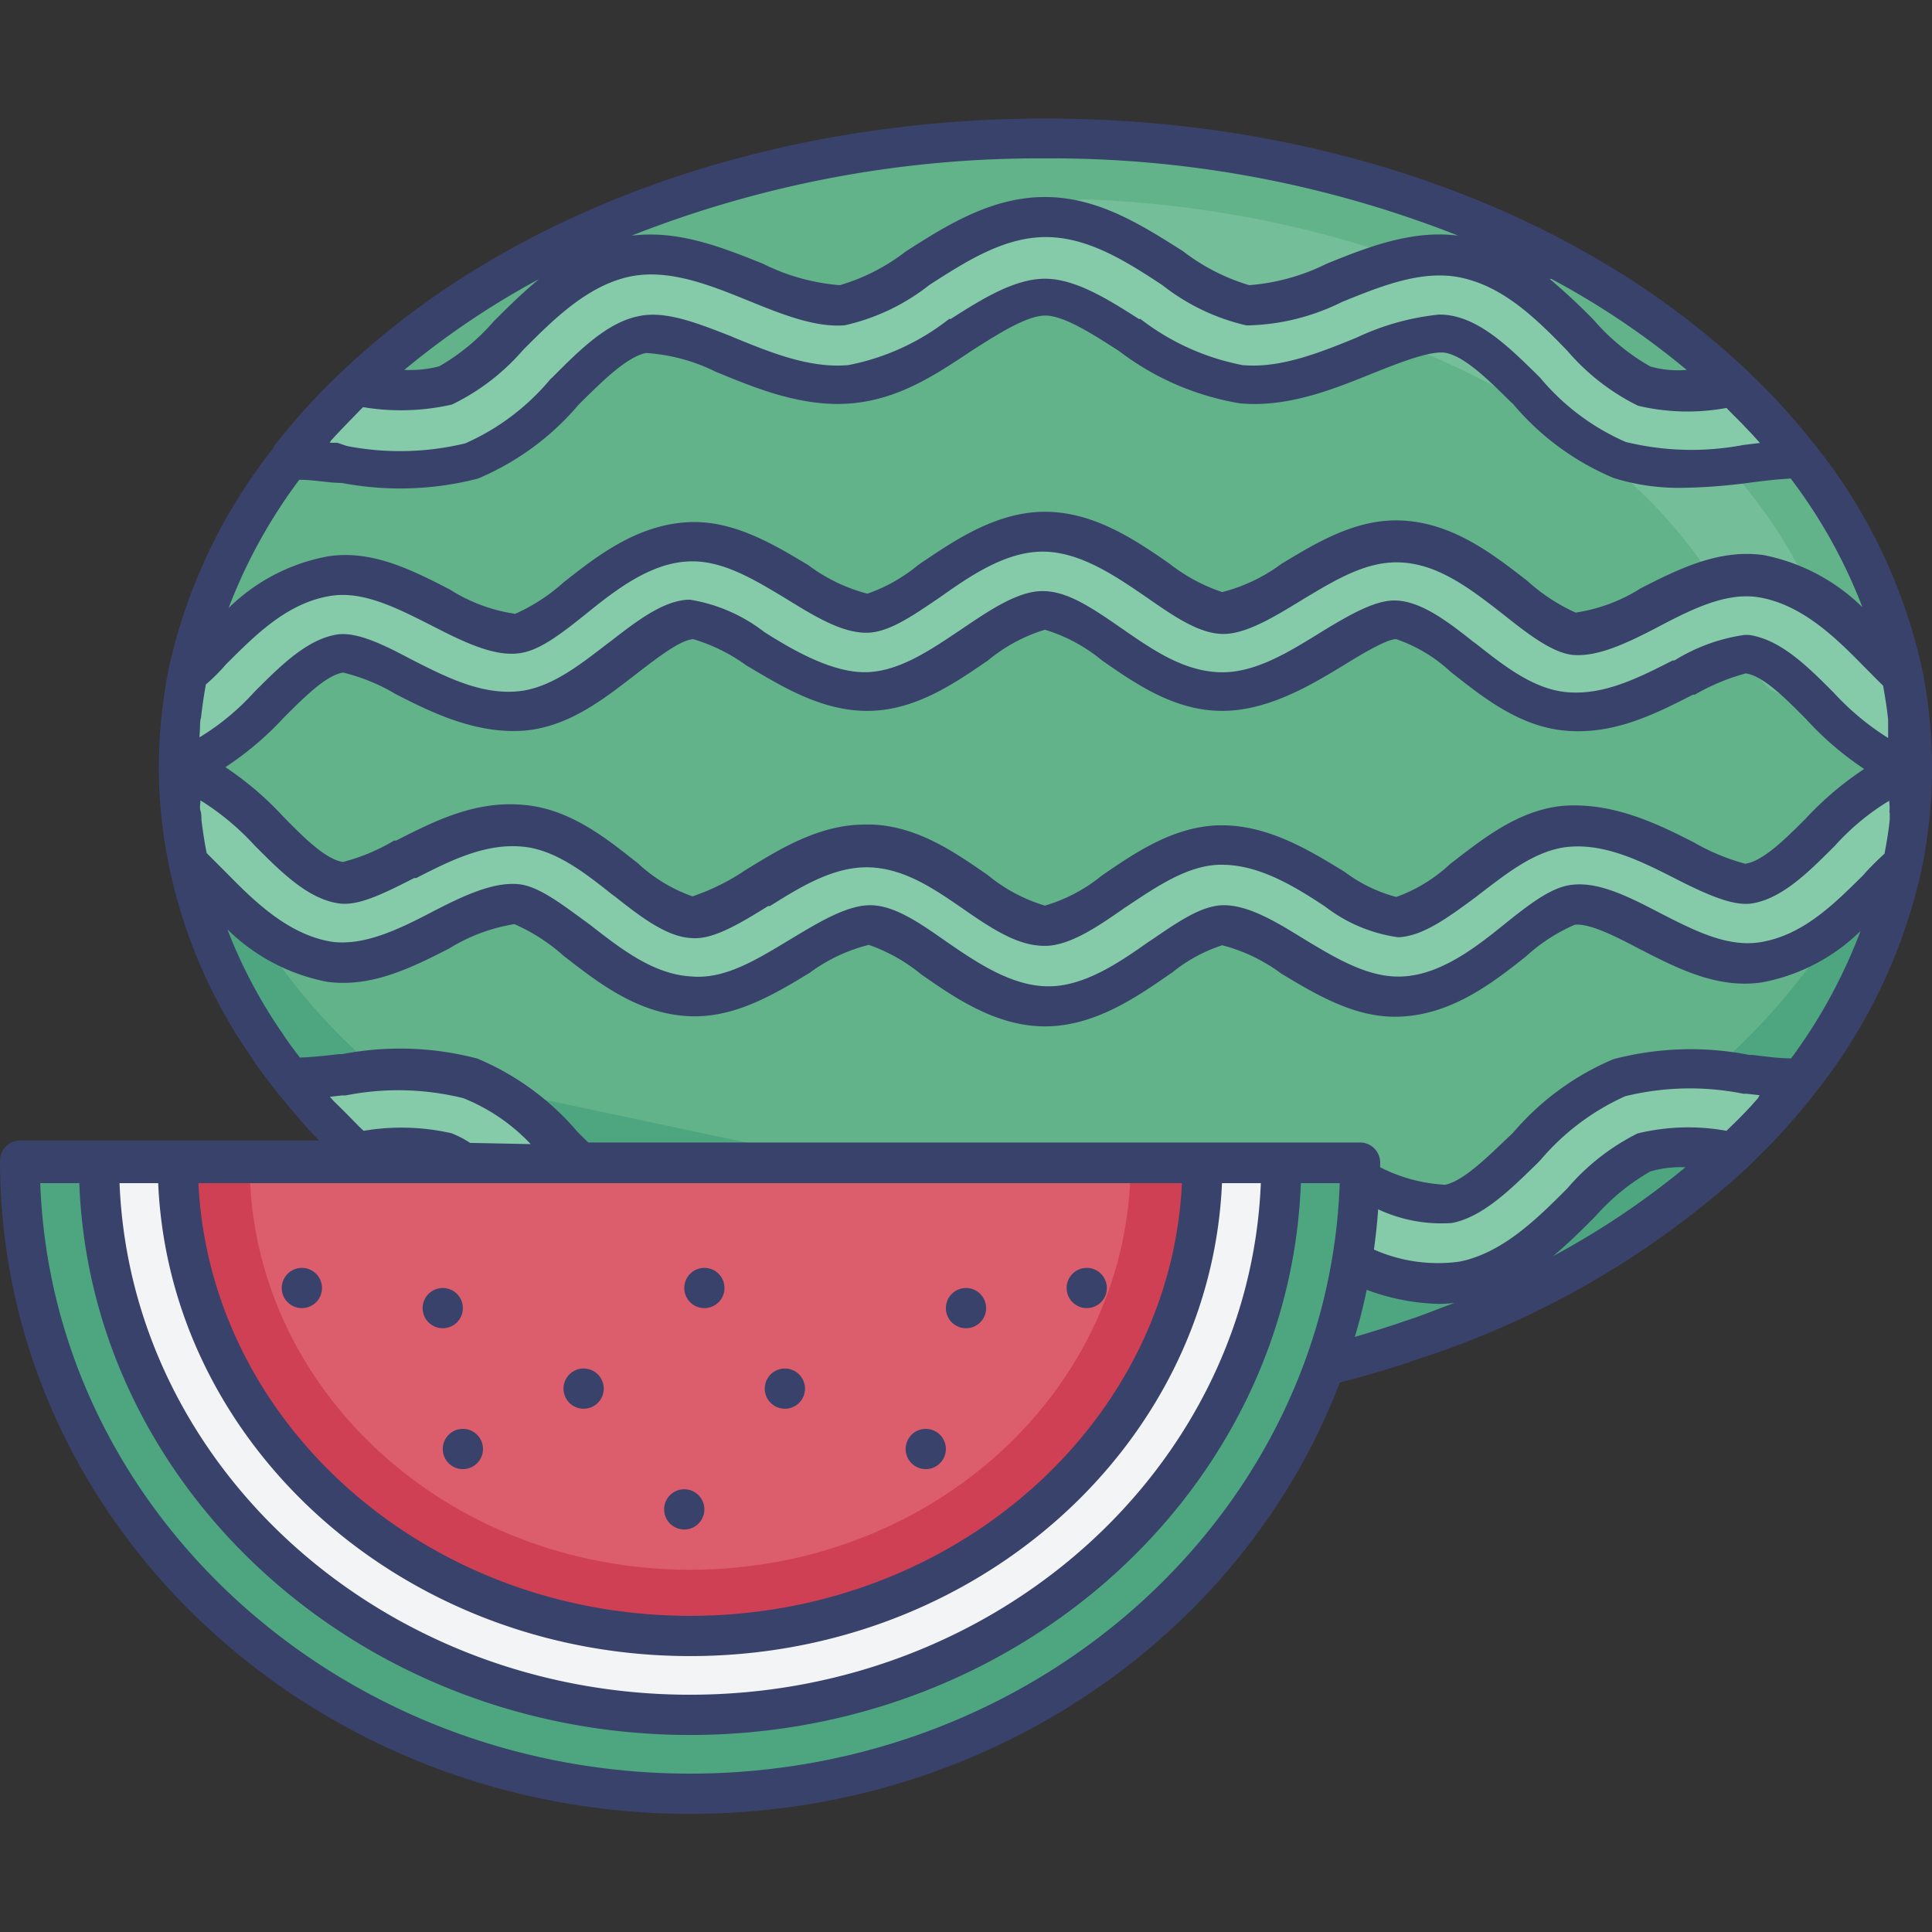
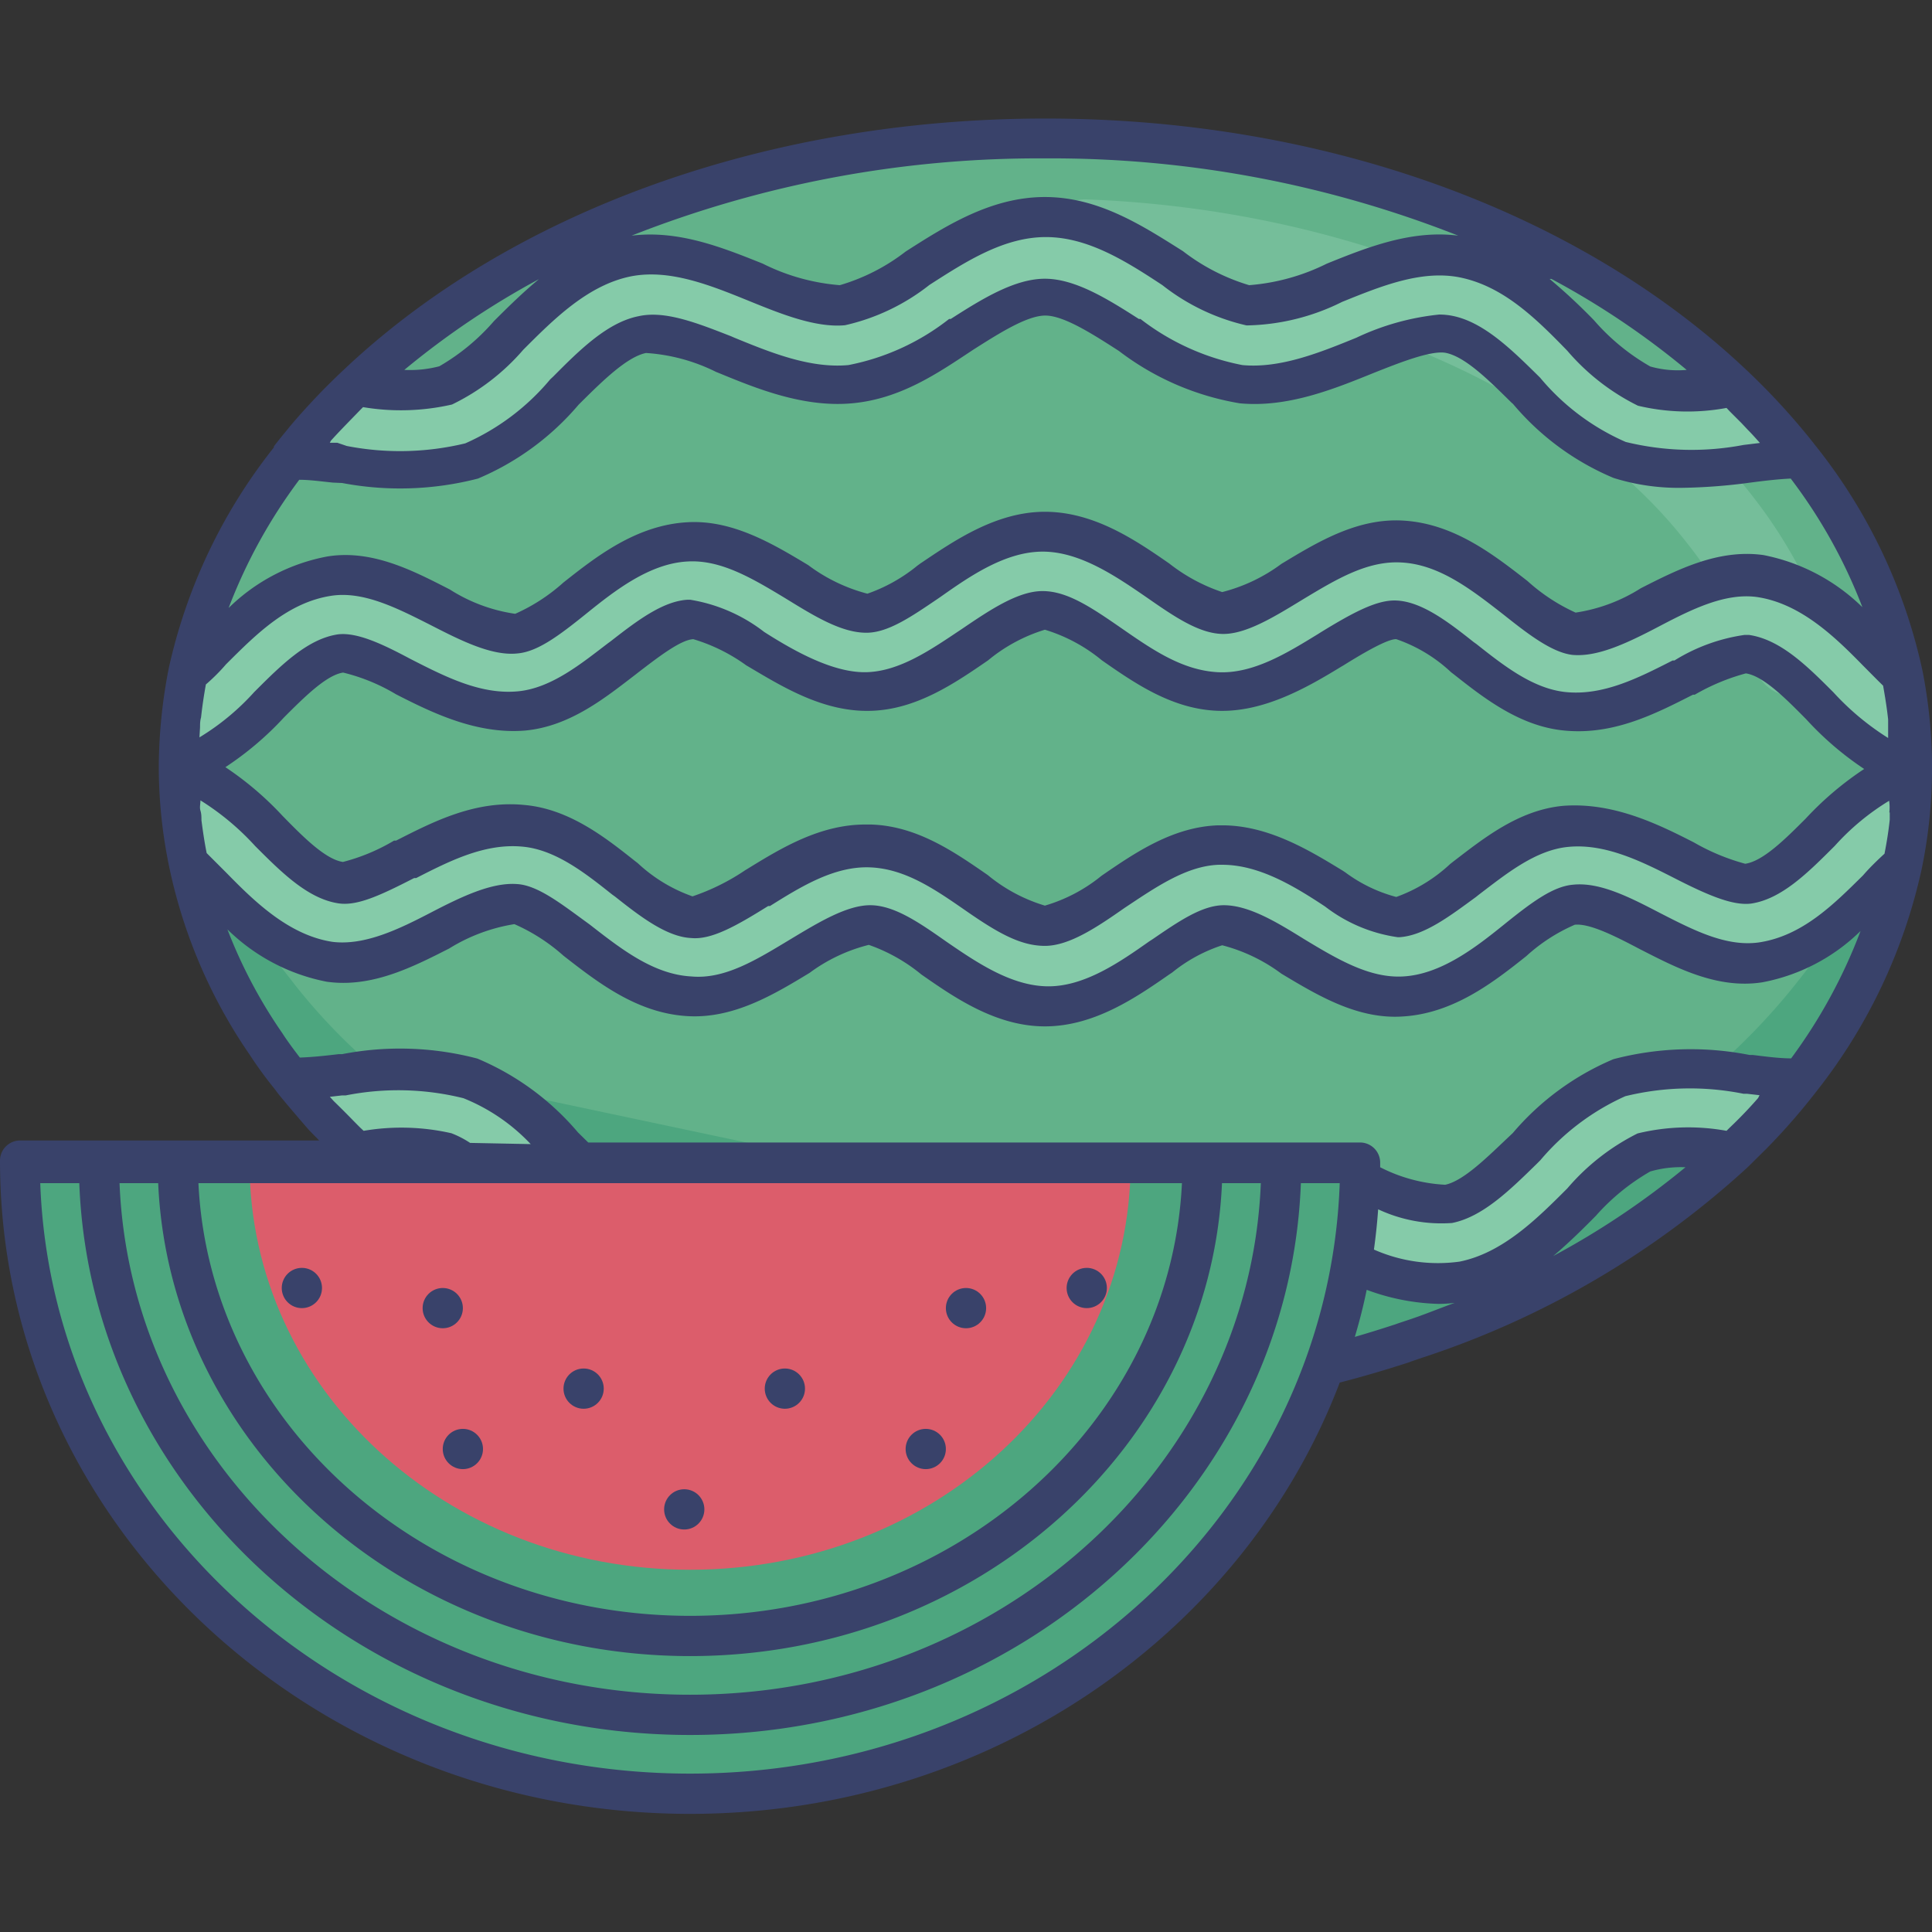
<svg xmlns="http://www.w3.org/2000/svg" id="Layer_1" data-name="Layer 1" viewBox="0 0 96 96">
  <rect x="0" y="0" width="96" height="96" fill="#333333" stroke="none" />
  <defs>
    <style>.cls-1{fill:#4da67f;}.cls-2{fill:#62b28a;}.cls-3{fill:#75be9a;}.cls-4{fill:#85cba9;}.cls-5{fill:#f3f4f5;}.cls-6{fill:#cf4055;}.cls-7{fill:#dc5d6b;}.cls-8{fill:#39426a;}</style>
  </defs>
  <title>watermlon, fruit, vegetable, organic, food, healthy, fresh</title>
  <path class="cls-1" d="M95,38.05v.31a24,24,0,0,1-.49,4.57A26.3,26.3,0,0,1,89.46,53.6a32.2,32.2,0,0,1-3.31,3.64,43,43,0,0,1-15.82,9.29l-.67.23c-1.25.41-2.53.78-3.84,1.1L18.3,57.79l-.6-.55a29.5,29.5,0,0,1-3.09-3.36l-.23-.3c-.44-.55-.85-1.1-1.22-1.66a25,25,0,0,1-3.84-9,23.74,23.74,0,0,1-.49-4.55v-.31c0-.8.06-1.6.14-2.38H9c.08-.73.19-1.45.33-2.17a26.22,26.22,0,0,1,5.08-10.67,30.49,30.49,0,0,1,3.31-3.65C25.56,11.69,38,6.88,51.92,6.87s26.36,4.82,34.23,12.3a32.29,32.29,0,0,1,3.31,3.65,26.23,26.23,0,0,1,5.07,10.71c.14.71.25,1.42.33,2.14v0C94.94,36.47,95,37.25,95,38.05Z" />
  <path class="cls-2" d="M94.86,35.67v0c-.08.75-.2,1.5-.35,2.24A26.3,26.3,0,0,1,89.46,48.6a32.2,32.2,0,0,1-3.31,3.64,43,43,0,0,1-15.82,9.29l-.67.23c-1.25.41-2.53.78-3.84,1.1L18.3,52.79l-.6-.55a29.5,29.5,0,0,1-3.09-3.36l-.23-.3c-.44-.55-.85-1.1-1.22-1.66a25,25,0,0,1-3.84-9c-.15-.74-.27-1.49-.35-2.24H9c.08-.73.19-1.45.33-2.17a26.22,26.22,0,0,1,5.08-10.67,30.49,30.49,0,0,1,3.31-3.65C25.56,11.69,38,6.88,51.92,6.87s26.36,4.82,34.23,12.3a32.29,32.29,0,0,1,3.31,3.65,26.23,26.23,0,0,1,5.07,10.71C94.67,34.24,94.78,35,94.86,35.67Z" />
  <path class="cls-3" d="M89.51,34.56a2,2,0,0,1-2.3-1.37,20.14,20.14,0,0,0-3.3-6.1,24.22,24.22,0,0,0-2.59-2.85c-6.45-6.13-16.63-9.93-27.5-10.33a2,2,0,0,1-1.9-2h0a2,2,0,0,1,2.11-2c11.8.45,22.92,4.65,30.05,11.44a28.38,28.38,0,0,1,3,3.3A23.89,23.89,0,0,1,91,32a2,2,0,0,1-1.53,2.53Z" />
-   <path class="cls-4" d="M94.53,38a3.89,3.89,0,0,0,.47.09,25.39,25.39,0,0,0-.47-4.52c-.41-.35-.86-.8-1.27-1.21C91.79,30.85,90,29,87.46,28.63c-1.92-.27-3.72.65-5.48,1.55-1.35.71-2.76,1.41-3.78,1.31-.77-.06-1.9-1-2.92-1.76-1.61-1.25-3.41-2.66-5.6-2.78-2-.12-3.78,1-5.5,2-1.24.76-2.51,1.54-3.45,1.54h0c-.82,0-2-.84-3.15-1.64-1.63-1.12-3.49-2.39-5.62-2.39s-4,1.27-5.62,2.41c-1.16.78-2.33,1.61-3.16,1.62h0c-.94,0-2.21-.78-3.44-1.54-1.73-1-3.51-2.12-5.49-2-2.21.12-4,1.53-5.6,2.78a7.84,7.84,0,0,1-2.91,1.76c-1,.1-2.45-.62-3.8-1.31-1.77-.9-3.59-1.82-5.49-1.55-2.5.38-4.32,2.22-5.81,3.69-.4.39-.85.84-1.26,1.17a25.64,25.64,0,0,0-.47,4.56A3.26,3.26,0,0,0,9.28,38a9.55,9.55,0,0,0,4.06-2.86c1.17-1.18,2.39-2.41,3.6-2.59a8,8,0,0,1,3.13,1.16c1.77.9,3.76,1.94,5.94,1.72,1.9-.18,3.46-1.39,5-2.58,1.2-.92,2.43-1.9,3.41-2h.06A8,8,0,0,1,37.6,32.3c1.67,1,3.59,2.17,5.66,2.11s3.64-1.21,5.27-2.33c1.21-.84,2.47-1.7,3.39-1.7s2.17.86,3.4,1.7c1.61,1.12,3.29,2.27,5.27,2.33s4-1.1,5.64-2.11c1.14-.71,2.47-1.49,3.21-1.45,1,.06,2.22,1,3.41,2,1.51,1.19,3.08,2.4,5,2.58,2.19.22,4.17-.82,5.93-1.72a8,8,0,0,1,3.13-1.16c1.22.18,2.43,1.39,3.61,2.57A9.75,9.75,0,0,0,94.53,38ZM9.3,38.47a3.56,3.56,0,0,0-.47-.1,23.72,23.72,0,0,0,.49,4.54c.41.35.86.8,1.26,1.2,1.47,1.46,3.31,3.3,5.79,3.68,1.9.27,3.72-.65,5.49-1.55a8.38,8.38,0,0,1,3.78-1.31c.76.06,1.9,1,2.91,1.76,1.61,1.25,3.41,2.66,5.6,2.78,2,.12,3.78-1,5.51-2,1.23-.76,2.5-1.54,3.44-1.54h0c.83,0,2,.84,3.16,1.64C47.92,48.69,49.78,50,51.92,50s4-1.27,5.62-2.41c1.15-.78,2.33-1.6,3.15-1.62h0c.94,0,2.21.78,3.45,1.54,1.72,1,3.5,2.12,5.48,2,2.21-.12,4-1.53,5.6-2.78,1-.8,2.17-1.7,2.92-1.76,1.06-.12,2.45.6,3.8,1.31,1.76.9,3.56,1.82,5.48,1.55,2.51-.38,4.33-2.22,5.82-3.68.39-.4.82-.83,1.23-1.18A23.93,23.93,0,0,0,95,38.37a3.63,3.63,0,0,0-.45.1,9.35,9.35,0,0,0-4,2.85c-1.18,1.18-2.39,2.41-3.61,2.59-.66.1-2-.57-3.13-1.16C82,41.85,80,40.83,77.83,41c-1.9.18-3.47,1.39-5,2.59-1.19.92-2.43,1.9-3.41,2s-2.07-.74-3.21-1.45c-1.62-1-3.46-2.11-5.5-2.11h-.16c-2,.06-3.64,1.21-5.27,2.33-1.21.84-2.46,1.7-3.38,1.7s-2.18-.86-3.41-1.7c-1.61-1.12-3.29-2.27-5.27-2.33s-4,1.1-5.64,2.11c-1.13.71-2.47,1.53-3.21,1.45-1,0-2.21-1-3.41-2-1.51-1.2-3.07-2.41-5-2.59-2.2-.21-4.17.82-5.94,1.72-1.15.59-2.46,1.26-3.13,1.16-1.21-.18-2.43-1.39-3.6-2.57A9.73,9.73,0,0,0,9.3,38.47Z" />
+   <path class="cls-4" d="M94.53,38a3.89,3.89,0,0,0,.47.09,25.39,25.39,0,0,0-.47-4.52c-.41-.35-.86-.8-1.27-1.21C91.79,30.85,90,29,87.46,28.63c-1.92-.27-3.72.65-5.48,1.55-1.35.71-2.76,1.41-3.78,1.31-.77-.06-1.9-1-2.92-1.76-1.61-1.25-3.41-2.66-5.6-2.78-2-.12-3.78,1-5.5,2-1.24.76-2.51,1.54-3.45,1.54c-.82,0-2-.84-3.15-1.64-1.63-1.12-3.49-2.39-5.62-2.39s-4,1.27-5.62,2.41c-1.16.78-2.33,1.61-3.16,1.62h0c-.94,0-2.21-.78-3.44-1.54-1.73-1-3.51-2.12-5.49-2-2.21.12-4,1.53-5.6,2.78a7.84,7.84,0,0,1-2.91,1.76c-1,.1-2.45-.62-3.8-1.31-1.77-.9-3.59-1.82-5.49-1.55-2.5.38-4.32,2.22-5.81,3.69-.4.39-.85.84-1.26,1.17a25.64,25.64,0,0,0-.47,4.56A3.26,3.26,0,0,0,9.28,38a9.55,9.55,0,0,0,4.06-2.86c1.17-1.18,2.39-2.41,3.6-2.59a8,8,0,0,1,3.13,1.16c1.77.9,3.76,1.94,5.94,1.72,1.9-.18,3.46-1.39,5-2.58,1.2-.92,2.43-1.9,3.41-2h.06A8,8,0,0,1,37.6,32.3c1.67,1,3.59,2.17,5.66,2.11s3.64-1.21,5.27-2.33c1.21-.84,2.47-1.7,3.39-1.7s2.17.86,3.4,1.7c1.61,1.12,3.29,2.27,5.27,2.33s4-1.1,5.64-2.11c1.14-.71,2.47-1.49,3.21-1.45,1,.06,2.22,1,3.41,2,1.51,1.19,3.08,2.4,5,2.58,2.19.22,4.17-.82,5.93-1.72a8,8,0,0,1,3.13-1.16c1.22.18,2.43,1.39,3.61,2.57A9.75,9.75,0,0,0,94.53,38ZM9.3,38.47a3.56,3.56,0,0,0-.47-.1,23.72,23.72,0,0,0,.49,4.54c.41.35.86.8,1.26,1.2,1.47,1.46,3.31,3.3,5.79,3.68,1.9.27,3.72-.65,5.49-1.55a8.38,8.38,0,0,1,3.78-1.31c.76.06,1.9,1,2.91,1.76,1.61,1.25,3.41,2.66,5.6,2.78,2,.12,3.78-1,5.51-2,1.23-.76,2.5-1.54,3.44-1.54h0c.83,0,2,.84,3.16,1.64C47.92,48.69,49.78,50,51.92,50s4-1.27,5.62-2.41c1.15-.78,2.33-1.6,3.15-1.62h0c.94,0,2.21.78,3.45,1.54,1.72,1,3.5,2.12,5.48,2,2.21-.12,4-1.53,5.6-2.78,1-.8,2.17-1.7,2.92-1.76,1.06-.12,2.45.6,3.8,1.31,1.76.9,3.56,1.82,5.48,1.55,2.51-.38,4.33-2.22,5.82-3.68.39-.4.82-.83,1.23-1.18A23.93,23.93,0,0,0,95,38.37a3.63,3.63,0,0,0-.45.1,9.35,9.35,0,0,0-4,2.85c-1.18,1.18-2.39,2.41-3.61,2.59-.66.1-2-.57-3.13-1.16C82,41.85,80,40.83,77.83,41c-1.9.18-3.47,1.39-5,2.59-1.19.92-2.43,1.9-3.41,2s-2.07-.74-3.21-1.45c-1.62-1-3.46-2.11-5.5-2.11h-.16c-2,.06-3.64,1.21-5.27,2.33-1.21.84-2.46,1.7-3.38,1.7s-2.18-.86-3.41-1.7c-1.61-1.12-3.29-2.27-5.27-2.33s-4,1.1-5.64,2.11c-1.13.71-2.47,1.53-3.21,1.45-1,0-2.21-1-3.41-2-1.51-1.2-3.07-2.41-5-2.59-2.2-.21-4.17.82-5.94,1.72-1.15.59-2.46,1.26-3.13,1.16-1.21-.18-2.43-1.39-3.6-2.57A9.73,9.73,0,0,0,9.3,38.47Z" />
  <path class="cls-4" d="M86.76,23.05a25,25,0,0,1,2.7-.23,32.2,32.2,0,0,0-3.31-3.64,11.4,11.4,0,0,1-4.45,0,10.84,10.84,0,0,1-3.11-2.49c-1.61-1.61-3.41-3.43-5.88-3.92-2.19-.43-4.32.43-6.4,1.28A10.52,10.52,0,0,1,62,15.16a10,10,0,0,1-3.72-1.82c-1.86-1.19-3.95-2.55-6.34-2.55s-4.49,1.36-6.35,2.55a10,10,0,0,1-3.72,1.82A10.47,10.47,0,0,1,37.54,14c-2.07-.85-4.21-1.71-6.42-1.28-2.45.49-4.27,2.31-5.88,3.92a10.46,10.46,0,0,1-3.11,2.49,11.74,11.74,0,0,1-4.44,0,30.41,30.41,0,0,0-3.31,3.64c.8,0,1.76.12,2.7.21a14.29,14.29,0,0,0,6.3-.17A12.62,12.62,0,0,0,28,19.43c1.27-1.25,2.58-2.58,3.87-2.84,1.06-.2,2.65.45,4.19,1.06,1.86.76,4,1.62,6.13,1.43a12.62,12.62,0,0,0,5.51-2.45c1.46-.94,3-1.92,4.21-1.92s2.74,1,4.21,1.92a12.63,12.63,0,0,0,5.5,2.45c2.13.19,4.27-.67,6.15-1.43,1.53-.61,3.13-1.26,4.17-1,1.29.25,2.6,1.57,3.88,2.82a12.41,12.41,0,0,0,4.64,3.43A14.56,14.56,0,0,0,86.76,23.05ZM23.07,57.79a3.94,3.94,0,0,0-.94-.53,11.69,11.69,0,0,0-4.43,0,29.84,29.84,0,0,1-3.32-3.66,20.57,20.57,0,0,0,2.7-.21,14.21,14.21,0,0,1,6.28.19A12.52,12.52,0,0,1,28,57c.27.27.54.54.82.8m38.74.9.19.08c1.55.61,3.13,1.25,4.19,1.06,1.29-.26,2.6-1.59,3.88-2.84a12.5,12.5,0,0,1,4.62-3.43,14.34,14.34,0,0,1,6.31-.17,20.57,20.57,0,0,0,2.7.21,32.2,32.2,0,0,1-3.31,3.64,11.39,11.39,0,0,0-4.45,0,10.58,10.58,0,0,0-3.11,2.49c-1.61,1.61-3.43,3.43-5.88,3.92a9.84,9.84,0,0,1-5.54-.93" />
  <path class="cls-1" d="M1,57.79C1,75.1,15.91,89.13,34.29,89.13s33.29-14,33.29-31.34Z" />
-   <path class="cls-5" d="M4.92,57.79c0,15.15,13.15,27.42,29.37,27.42S63.67,72.94,63.67,57.79Z" />
-   <path class="cls-6" d="M8.83,57.79c0,13,11.4,23.5,25.46,23.5s25.46-10.52,25.46-23.5Z" />
  <path class="cls-7" d="M12.4,57.79C12.4,69,22.2,78,34.29,78s21.89-9,21.89-20.21Z" />
  <path class="cls-8" d="M96,37.76a25.21,25.21,0,0,0-.47-4.42h0a27.09,27.09,0,0,0-5.25-11.11h0l-.34-.43a34,34,0,0,0-3.07-3.33c-8.41-8-21.14-12.58-34.92-12.58S25.4,10.47,17,18.45h0c-.33.31-.64.62-.95.93-.61.63-1.17,1.24-1.68,1.85l0,0-.07.09c-.24.29-.47.57-.69.86,0,0,0,0,0,.05a27,27,0,0,0-5.23,11,26.13,26.13,0,0,0-.49,4.75v.33a24.64,24.64,0,0,0,.51,4.73,25.74,25.74,0,0,0,4,9.36,20.42,20.42,0,0,0,1.23,1.69l0,0h0l0,0,.22.29c.33.41.67.8,1,1.19l.44.51c.18.2.38.39.57.59H1a1,1,0,0,0-1,1C0,75.62,15.38,90.13,34.29,90.13c14.85,0,27.53-8.95,32.28-21.43q1.7-.44,3.42-1l.19-.07.47-.16A44.31,44.31,0,0,0,86.84,58l.94-.93a31.63,31.63,0,0,0,2.47-2.83,27.2,27.2,0,0,0,5.24-11.07h0A24.61,24.61,0,0,0,96,38.38h0V38A2.64,2.64,0,0,0,96,37.76Zm-2.1,2.61c0,.12,0,.24,0,.36-.06.57-.15,1.13-.26,1.69-.35.32-.7.66-1,1l-.08.09c-1.43,1.41-3,3-5.17,3.32-1.61.22-3.2-.59-4.88-1.45-1.48-.77-3-1.56-4.34-1.42-1,.08-2.06.87-3.46,2s-3.12,2.46-5,2.56c-1.65.09-3.23-.84-4.9-1.85-1.34-.83-2.74-1.69-4-1.69-1.09,0-2.28.83-3.54,1.69l-.17.11c-1.42,1-3.18,2.23-5,2.23s-3.55-1.17-5.09-2.23c-1.31-.92-2.55-1.78-3.73-1.8s-2.62.86-4,1.69c-1.66,1-3.25,2-4.92,1.85-1.88-.1-3.48-1.35-5.07-2.59C28,45,26.77,44,25.71,43.93c-1.27-.1-2.77.62-4.31,1.42S18.13,47,16.52,46.8c-2.16-.33-3.87-2-5.25-3.41-.32-.32-.67-.67-1-1-.11-.54-.19-1.09-.26-1.63,0-.16,0-.32-.05-.48s0-.34,0-.51a12.92,12.92,0,0,1,2.72,2.27c1.29,1.29,2.62,2.63,4.16,2.85.93.13,2.08-.41,3.74-1.26l.1,0c1.68-.86,3.43-1.74,5.29-1.56,1.64.15,3.13,1.33,4.45,2.38l.14.1c1.26,1,2.57,2,3.78,2.06,1,.1,2.23-.59,3.83-1.59l.09,0c1.59-1,3.24-2,5-1.92s3.24,1.12,4.77,2.18S50.7,47,51.92,47s2.62-.95,3.95-1.88c1.51-1,3.07-2.1,4.7-2.15h.16c1.78,0,3.48,1,5,2l.12.08a7.67,7.67,0,0,0,3.61,1.52h.06c1.25-.07,2.56-1.08,3.82-2l.15-.12c1.32-1,2.8-2.22,4.45-2.37,1.88-.18,3.74.78,5.39,1.62S86.13,45,87,44.9c1.52-.22,2.83-1.53,4.17-2.87a12,12,0,0,1,2.7-2.24C93.9,40,93.9,40.18,93.88,40.37ZM9.94,36.14c0-.16,0-.32.05-.49.06-.55.14-1.09.24-1.64.36-.31.71-.66,1-1l.09-.09c1.42-1.41,3-3,5.17-3.32,1.6-.23,3.27.63,4.95,1.48,1.46.75,3,1.52,4.26,1.39,1-.08,2.06-.87,3.46-2s3.12-2.47,5-2.57c1.66-.1,3.23.84,4.9,1.85,1.35.83,2.74,1.7,4,1.69h0c1.08,0,2.27-.83,3.54-1.69l.16-.11c1.42-1,3.19-2.23,5.05-2.23S55.46,28.64,57,29.7c1.31.91,2.55,1.77,3.73,1.8s2.62-.87,4-1.71c1.66-1,3.21-1.94,4.91-1.84,1.88.1,3.48,1.35,5.07,2.59,1.16.92,2.37,1.87,3.41,2,1.25.12,2.71-.57,4.33-1.42s3.29-1.68,4.88-1.45c2.16.33,3.87,2,5.24,3.4.31.31.68.69,1,1,.1.56.19,1.12.25,1.68,0,.13,0,.26,0,.39l0,.53a13.17,13.17,0,0,1-2.72-2.27c-1.29-1.29-2.62-2.62-4.19-2.85h-.23a9,9,0,0,0-3.48,1.27l-.09,0c-1.69.86-3.43,1.75-5.29,1.57-1.65-.16-3.13-1.34-4.46-2.39l-.14-.1c-1.26-1-2.57-2-3.82-2.06-.94-.05-2.1.55-3.79,1.59l-.11.07c-1.52.93-3.23,2-5,1.9s-3.24-1.12-4.77-2.18-2.71-1.85-3.93-1.85-2.63.95-4,1.88c-1.5,1-3.06,2.1-4.73,2.15s-3.64-1.07-5.1-2a8.13,8.13,0,0,0-3.68-1.6h-.12c-1.25.07-2.56,1.08-3.82,2.06l-.15.11c-1.31,1-2.8,2.22-4.45,2.38-1.86.18-3.62-.72-5.38-1.62C19,32,17.75,31.41,16.8,31.52c-1.52.22-2.84,1.54-4.17,2.87a12.1,12.1,0,0,1-2.72,2.25Zm4.93-12.3c.52,0,1.07.08,1.67.14L17,24a15.45,15.45,0,0,0,6.75-.22,13.35,13.35,0,0,0,5-3.67l.13-.13c1.07-1.06,2.28-2.25,3.22-2.44a9.08,9.08,0,0,1,3.48.94l.15.06c1.87.77,4.2,1.72,6.61,1.5s4.25-1.49,6-2.65c1.26-.8,2.68-1.71,3.6-1.71s2.34.91,3.66,1.76a13.55,13.55,0,0,0,6,2.6c2.4.23,4.73-.73,6.66-1.51,1.26-.5,2.82-1.12,3.56-1,1,.19,2.2,1.41,3.29,2.48l.07.06a13.18,13.18,0,0,0,5,3.68,10.81,10.81,0,0,0,3.4.49,27.89,27.89,0,0,0,3.32-.25h0c.68-.09,1.42-.18,2.08-.21a25.78,25.78,0,0,1,3.56,6.39,9.68,9.68,0,0,0-4.92-2.59c-2.24-.31-4.28.73-6.09,1.65a8.34,8.34,0,0,1-3.24,1.21,9.23,9.23,0,0,1-2.39-1.57c-1.71-1.33-3.65-2.84-6.14-3-2.31-.15-4.3,1.07-6.09,2.15a8.4,8.4,0,0,1-2.94,1.4A8.75,8.75,0,0,1,58.1,28c-1.66-1.15-3.73-2.57-6.18-2.57S47.37,26.9,45.73,28l-.15.11A8.16,8.16,0,0,1,43.1,29.5a8.47,8.47,0,0,1-2.94-1.42c-1.76-1.06-3.77-2.26-6-2.13-2.55.14-4.55,1.72-6.17,3a9.11,9.11,0,0,1-2.39,1.55,8.22,8.22,0,0,1-3.25-1.21c-1.8-.92-3.85-2-6.08-1.64a9.49,9.49,0,0,0-4.91,2.56A26.13,26.13,0,0,1,14.87,23.84Zm1.57-1.94c.46-.51.95-1,1.47-1.54l.13-.13a11.36,11.36,0,0,0,4.42-.13A11,11,0,0,0,26,17.38c1.51-1.51,3.21-3.22,5.36-3.65,1.92-.37,3.93.44,5.85,1.22,1.55.63,3.31,1.35,4.78,1.21a10.49,10.49,0,0,0,4.19-2c1.82-1.17,3.7-2.38,5.79-2.38s4,1.21,5.79,2.39a10.56,10.56,0,0,0,4.18,2A11,11,0,0,0,66.69,15c1.93-.78,3.92-1.59,5.83-1.22,2.15.43,3.76,2,5.36,3.65a11.06,11.06,0,0,0,3.51,2.73,10.64,10.64,0,0,0,4.4.11l.18.19.57.57.31.33c.18.18.35.37.51.55l.09.1-.82.1a13.76,13.76,0,0,1-5.85-.15,11.54,11.54,0,0,1-4.25-3.19l-.08-.08c-1.35-1.33-2.74-2.7-4.3-3a3.31,3.31,0,0,0-.64-.06,12.57,12.57,0,0,0-4.11,1.15c-1.77.72-3.77,1.54-5.67,1.36a12,12,0,0,1-5.06-2.29l-.08,0c-1.56-1-3.17-2-4.67-2s-3.12,1-4.68,2l-.08,0a11.71,11.71,0,0,1-5,2.29c-1.92.18-3.91-.64-5.67-1.36l-.16-.07c-1.69-.66-3.28-1.29-4.59-1-1.54.3-2.92,1.66-4.25,3l-.15.14a11.61,11.61,0,0,1-4.22,3.18,13.82,13.82,0,0,1-5.89.13L16.76,22l-.37,0Zm3.65-3.52a40.8,40.8,0,0,1,6.69-4.51c-.81.67-1.55,1.4-2.24,2.09a10.58,10.58,0,0,1-2.71,2.24A5.71,5.71,0,0,1,20.09,18.38Zm57-4.52a40.08,40.08,0,0,1,6.72,4.52A5,5,0,0,1,82,18.21a10.74,10.74,0,0,1-2.79-2.29A29.2,29.2,0,0,0,77,13.86ZM92.63,38.21a15.93,15.93,0,0,0-2.91,2.47c-1,1-2.11,2.11-3,2.24a10.69,10.69,0,0,1-2.55-1.06c-1.78-.91-4-2-6.48-1.82-2.23.2-4,1.64-5.49,2.78l-.14.11a7.8,7.8,0,0,1-2.68,1.64h0a7.44,7.44,0,0,1-2.53-1.22l-.12-.08c-1.64-1-3.69-2.26-6-2.26h-.19c-2.25.07-4.14,1.36-5.81,2.51A8,8,0,0,1,51.92,45a8.12,8.12,0,0,1-2.84-1.52c-1.65-1.14-3.51-2.44-5.8-2.51H43c-2.26,0-4.18,1.17-5.87,2.21l-.1.06a10.91,10.91,0,0,1-2.62,1.3,7.75,7.75,0,0,1-2.72-1.65l-.13-.1c-1.45-1.15-3.26-2.59-5.49-2.79-2.45-.25-4.54.83-6.39,1.77l-.1,0a9.66,9.66,0,0,1-2.54,1.06c-.88-.13-2-1.27-3-2.29a15.91,15.91,0,0,0-2.84-2.42,15.6,15.6,0,0,0,2.91-2.47c1-1,2.11-2.11,2.94-2.23a9.45,9.45,0,0,1,2.63,1.08c1.78.91,4,2,6.42,1.8,2.24-.21,4-1.65,5.49-2.79l.14-.11c.93-.71,2.08-1.61,2.72-1.64a8.76,8.76,0,0,1,2.63,1.3c1.7,1,3.79,2.34,6.21,2.26,2.25-.07,4.14-1.36,5.81-2.51a8.15,8.15,0,0,1,2.82-1.52,8.18,8.18,0,0,1,2.83,1.52c1.65,1.15,3.51,2.44,5.79,2.51s4.43-1.17,6.1-2.19l.12-.07c1.76-1.1,2.38-1.31,2.62-1.3a7.55,7.55,0,0,1,2.72,1.64l.13.1c1.46,1.15,3.27,2.59,5.5,2.8,2.45.24,4.54-.84,6.39-1.78l.09,0a10.47,10.47,0,0,1,2.54-1.06c.88.13,2,1.27,3,2.28A15.56,15.56,0,0,0,92.63,38.21ZM51.92,7.87a55.09,55.09,0,0,1,20.54,3.84c-2.33-.3-4.55.59-6.53,1.39a10.47,10.47,0,0,1-3.86,1.07,10.11,10.11,0,0,1-3.29-1.69c-2-1.26-4.19-2.69-6.86-2.69S47,11.22,45,12.5a9.85,9.85,0,0,1-3.27,1.67,10.37,10.37,0,0,1-3.83-1.07c-2-.8-4.18-1.68-6.52-1.39A55.19,55.19,0,0,1,51.92,7.87ZM11.3,46.18a9.65,9.65,0,0,0,4.93,2.6c2.23.32,4.28-.73,6.09-1.65a8.76,8.76,0,0,1,3.24-1.21A9.23,9.23,0,0,1,28,47.49c1.71,1.33,3.65,2.85,6.15,3,2.29.14,4.3-1.07,6.08-2.15a8.34,8.34,0,0,1,2.94-1.39,8.53,8.53,0,0,1,2.61,1.47C47.39,49.54,49.47,51,51.92,51s4.54-1.44,6.18-2.58l.15-.1a7.74,7.74,0,0,1,2.48-1.35,8.47,8.47,0,0,1,2.94,1.41c1.77,1.06,3.76,2.27,6,2.13,2.55-.14,4.56-1.72,6.17-3a8.69,8.69,0,0,1,2.41-1.56c.75-.08,2.07.6,3.23,1.21,1.8.92,3.85,2,6.09,1.65a9.46,9.46,0,0,0,4.88-2.55A26.2,26.2,0,0,1,89,52.59c-.58,0-1.26-.09-1.91-.17l-.16,0a15.11,15.11,0,0,0-6.76.21,13.39,13.39,0,0,0-5,3.67l-.18.17c-1.06,1-2.26,2.21-3.18,2.4A8,8,0,0,1,68.58,58v-.23a1,1,0,0,0-1-1H29.23l-.51-.5a13.29,13.29,0,0,0-5-3.67A15.11,15.11,0,0,0,17,52.38l-.17,0c-.67.08-1.33.15-1.93.17-.32-.42-.62-.82-.87-1.21A24.56,24.56,0,0,1,11.3,46.18Zm76.06,8.38q-.67.77-1.44,1.5l-.13.13a10.65,10.65,0,0,0-4.42.13,11.12,11.12,0,0,0-3.49,2.73c-1.5,1.5-3.21,3.21-5.36,3.64a7.86,7.86,0,0,1-4.25-.6c.09-.65.16-1.3.21-2a7.42,7.42,0,0,0,3.67.68c1.52-.3,2.88-1.64,4.2-2.93l.19-.19a11.9,11.9,0,0,1,4.22-3.18,13.47,13.47,0,0,1,5.88-.12l.18,0,.61.07ZM83.75,58a40.28,40.28,0,0,1-6.57,4.41c.76-.64,1.46-1.33,2.12-2A10.75,10.75,0,0,1,82,58.21,5.47,5.47,0,0,1,83.75,58ZM23.36,56.79a4.84,4.84,0,0,0-.93-.48,11.2,11.2,0,0,0-4.36-.12c-.17-.15-.33-.32-.49-.48-.33-.34-.67-.68-1-1l-.19-.21.61-.07.18,0a13.43,13.43,0,0,1,5.85.14,9.4,9.4,0,0,1,3.34,2.28Zm35.37,2c-.57,11.95-11.32,21.5-24.44,21.5S10.43,70.74,9.86,58.79Zm-50.87,0c.57,13.05,12.2,23.5,26.43,23.5s25.86-10.45,26.43-23.5h1.93C62.08,72.9,49.58,84.21,34.29,84.21S6.5,72.9,5.94,58.79ZM34.29,88.13C16.84,88.13,2.58,75.06,2,58.79H3.94C4.51,74,17.9,86.21,34.29,86.21S64.07,74,64.64,58.79h1.93C66,75.06,51.74,88.13,34.29,88.13ZM70,65.58l-.51.17-.17.06c-.67.22-1.35.43-2,.62.23-.77.43-1.55.59-2.34a11,11,0,0,0,3.58.7,7,7,0,0,0,.79-.05C71.55,65,70.79,65.32,70,65.58Z" />
  <circle class="cls-8" cx="34" cy="75" r="1" />
  <circle class="cls-8" cx="23" cy="72" r="1" />
  <circle class="cls-8" cx="15" cy="64" r="1" />
  <circle class="cls-8" cx="22" cy="65" r="1" />
  <circle class="cls-8" cx="29" cy="69" r="1" />
-   <circle class="cls-8" cx="35" cy="64" r="1" />
  <circle class="cls-8" cx="39" cy="69" r="1" />
  <circle class="cls-8" cx="48" cy="65" r="1" />
  <circle class="cls-8" cx="54" cy="64" r="1" />
  <circle class="cls-8" cx="46" cy="72" r="1" />
</svg>